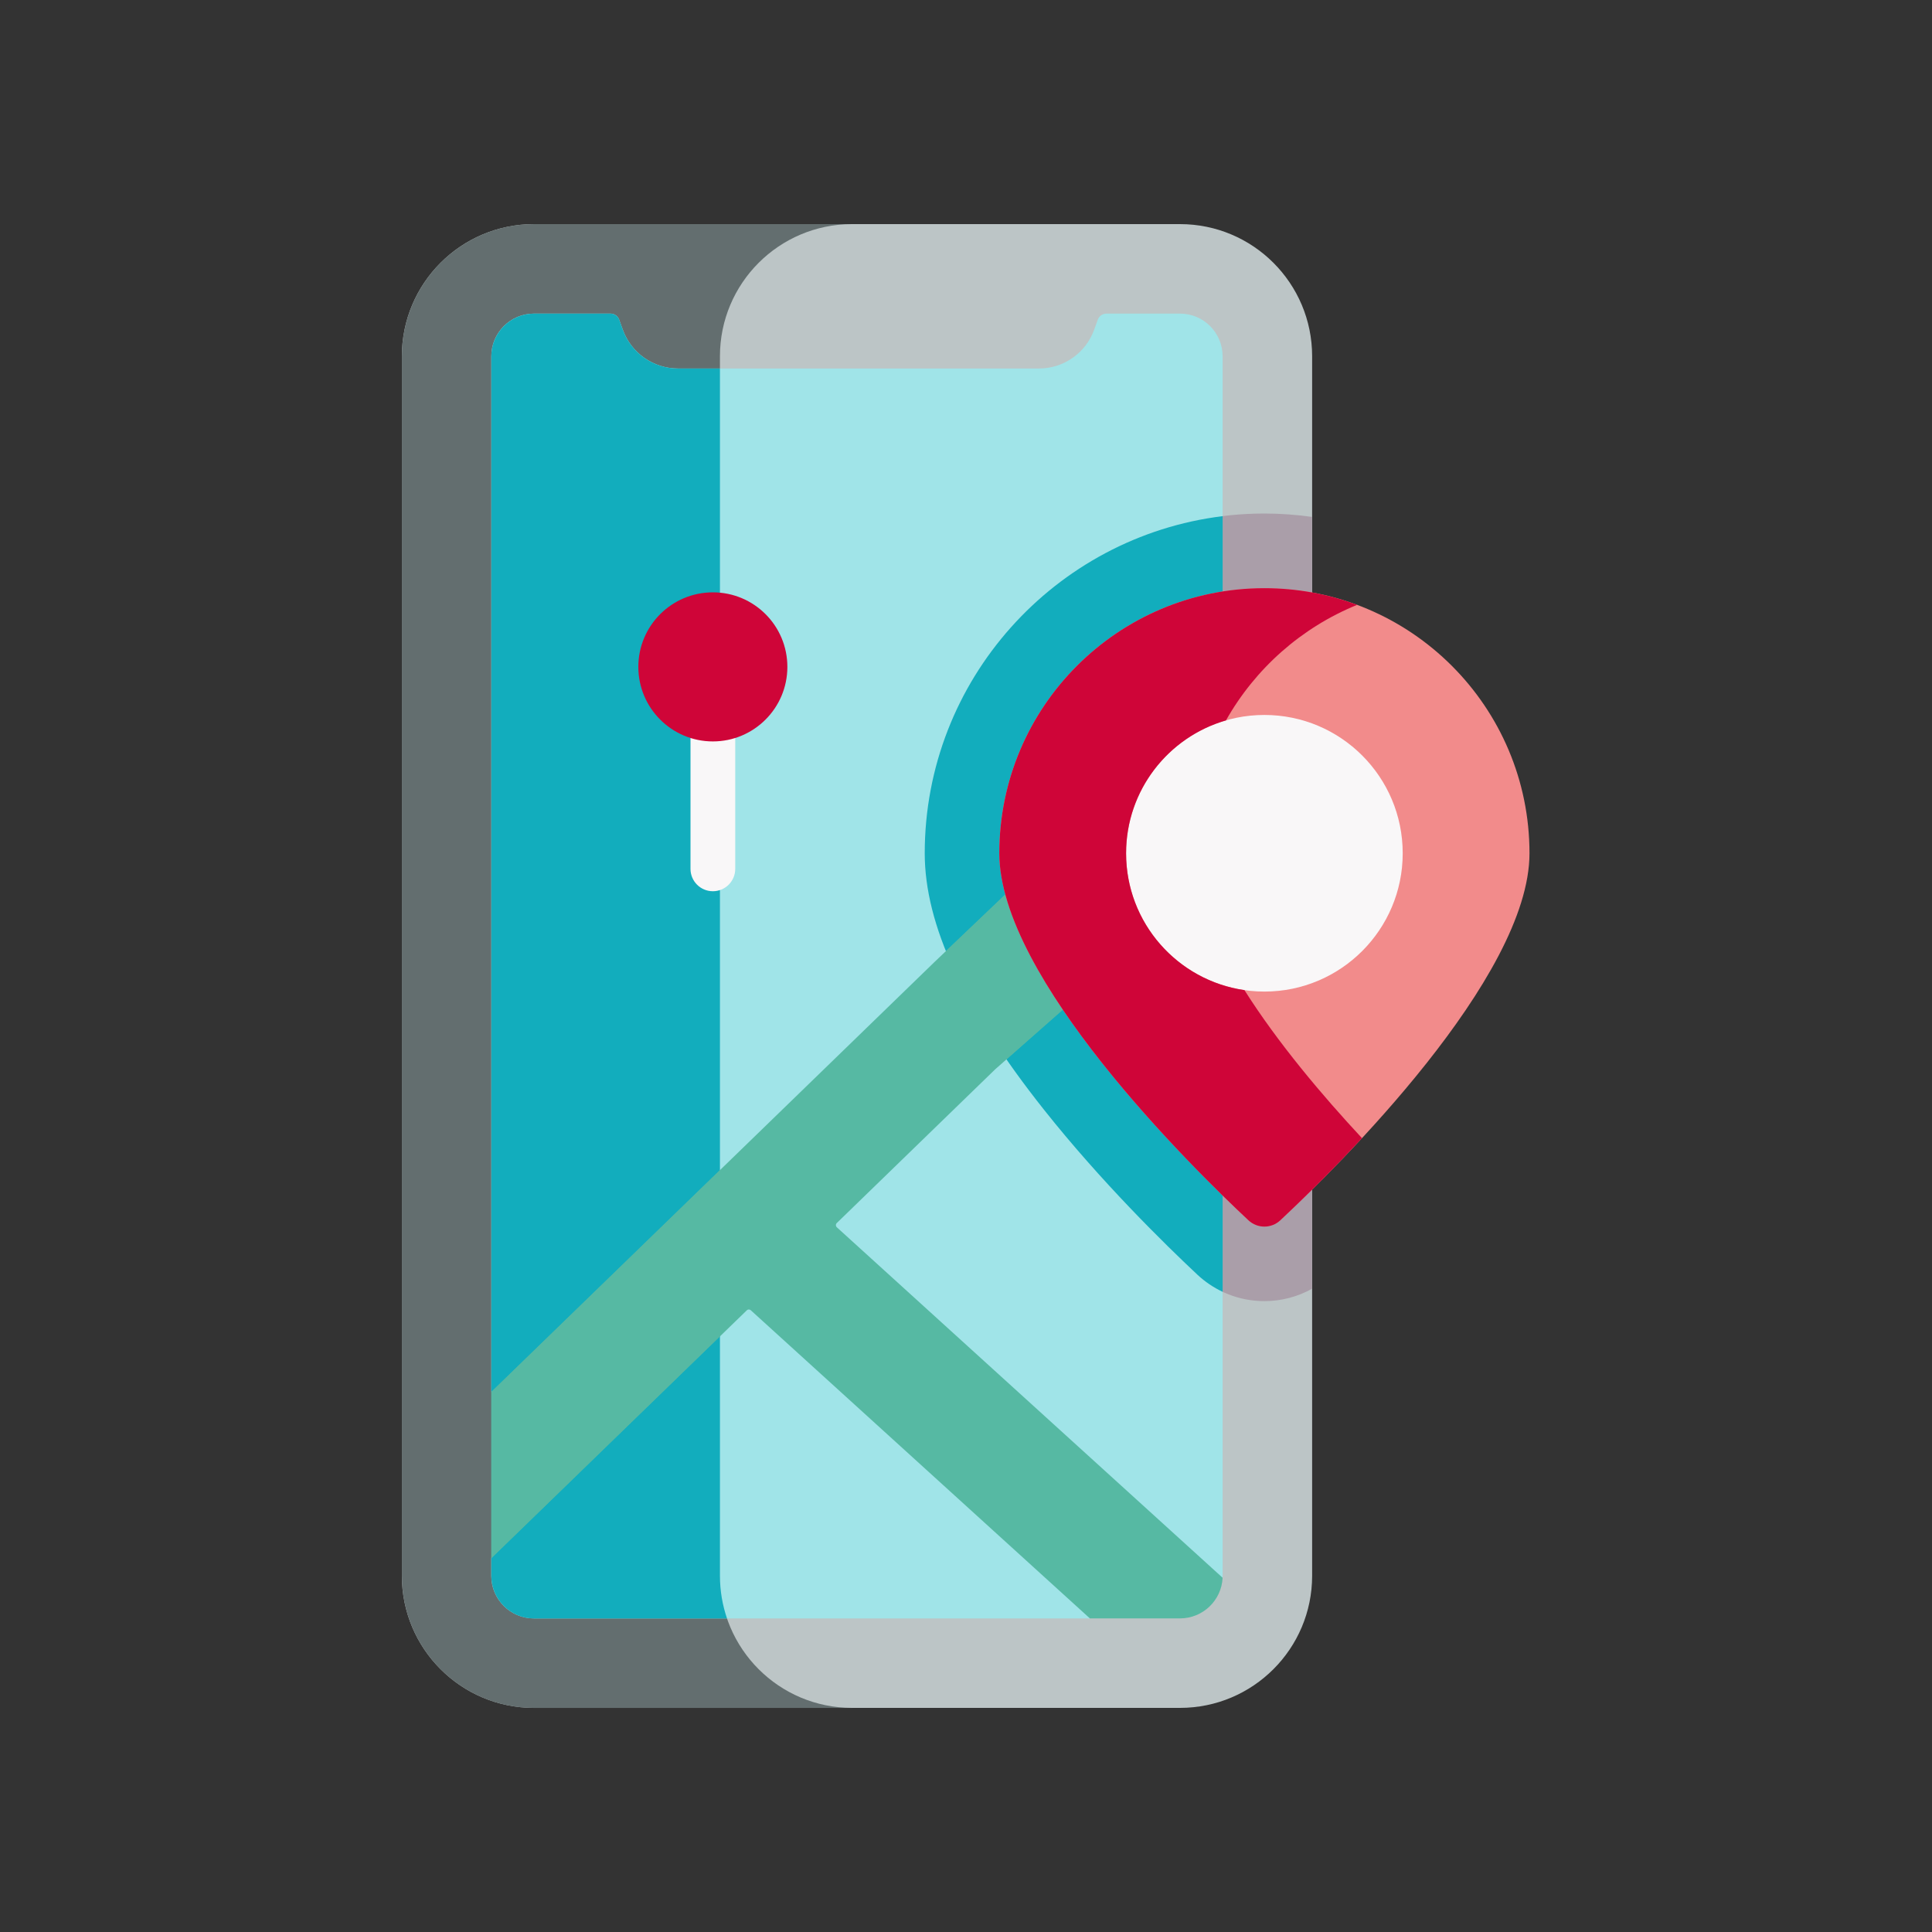
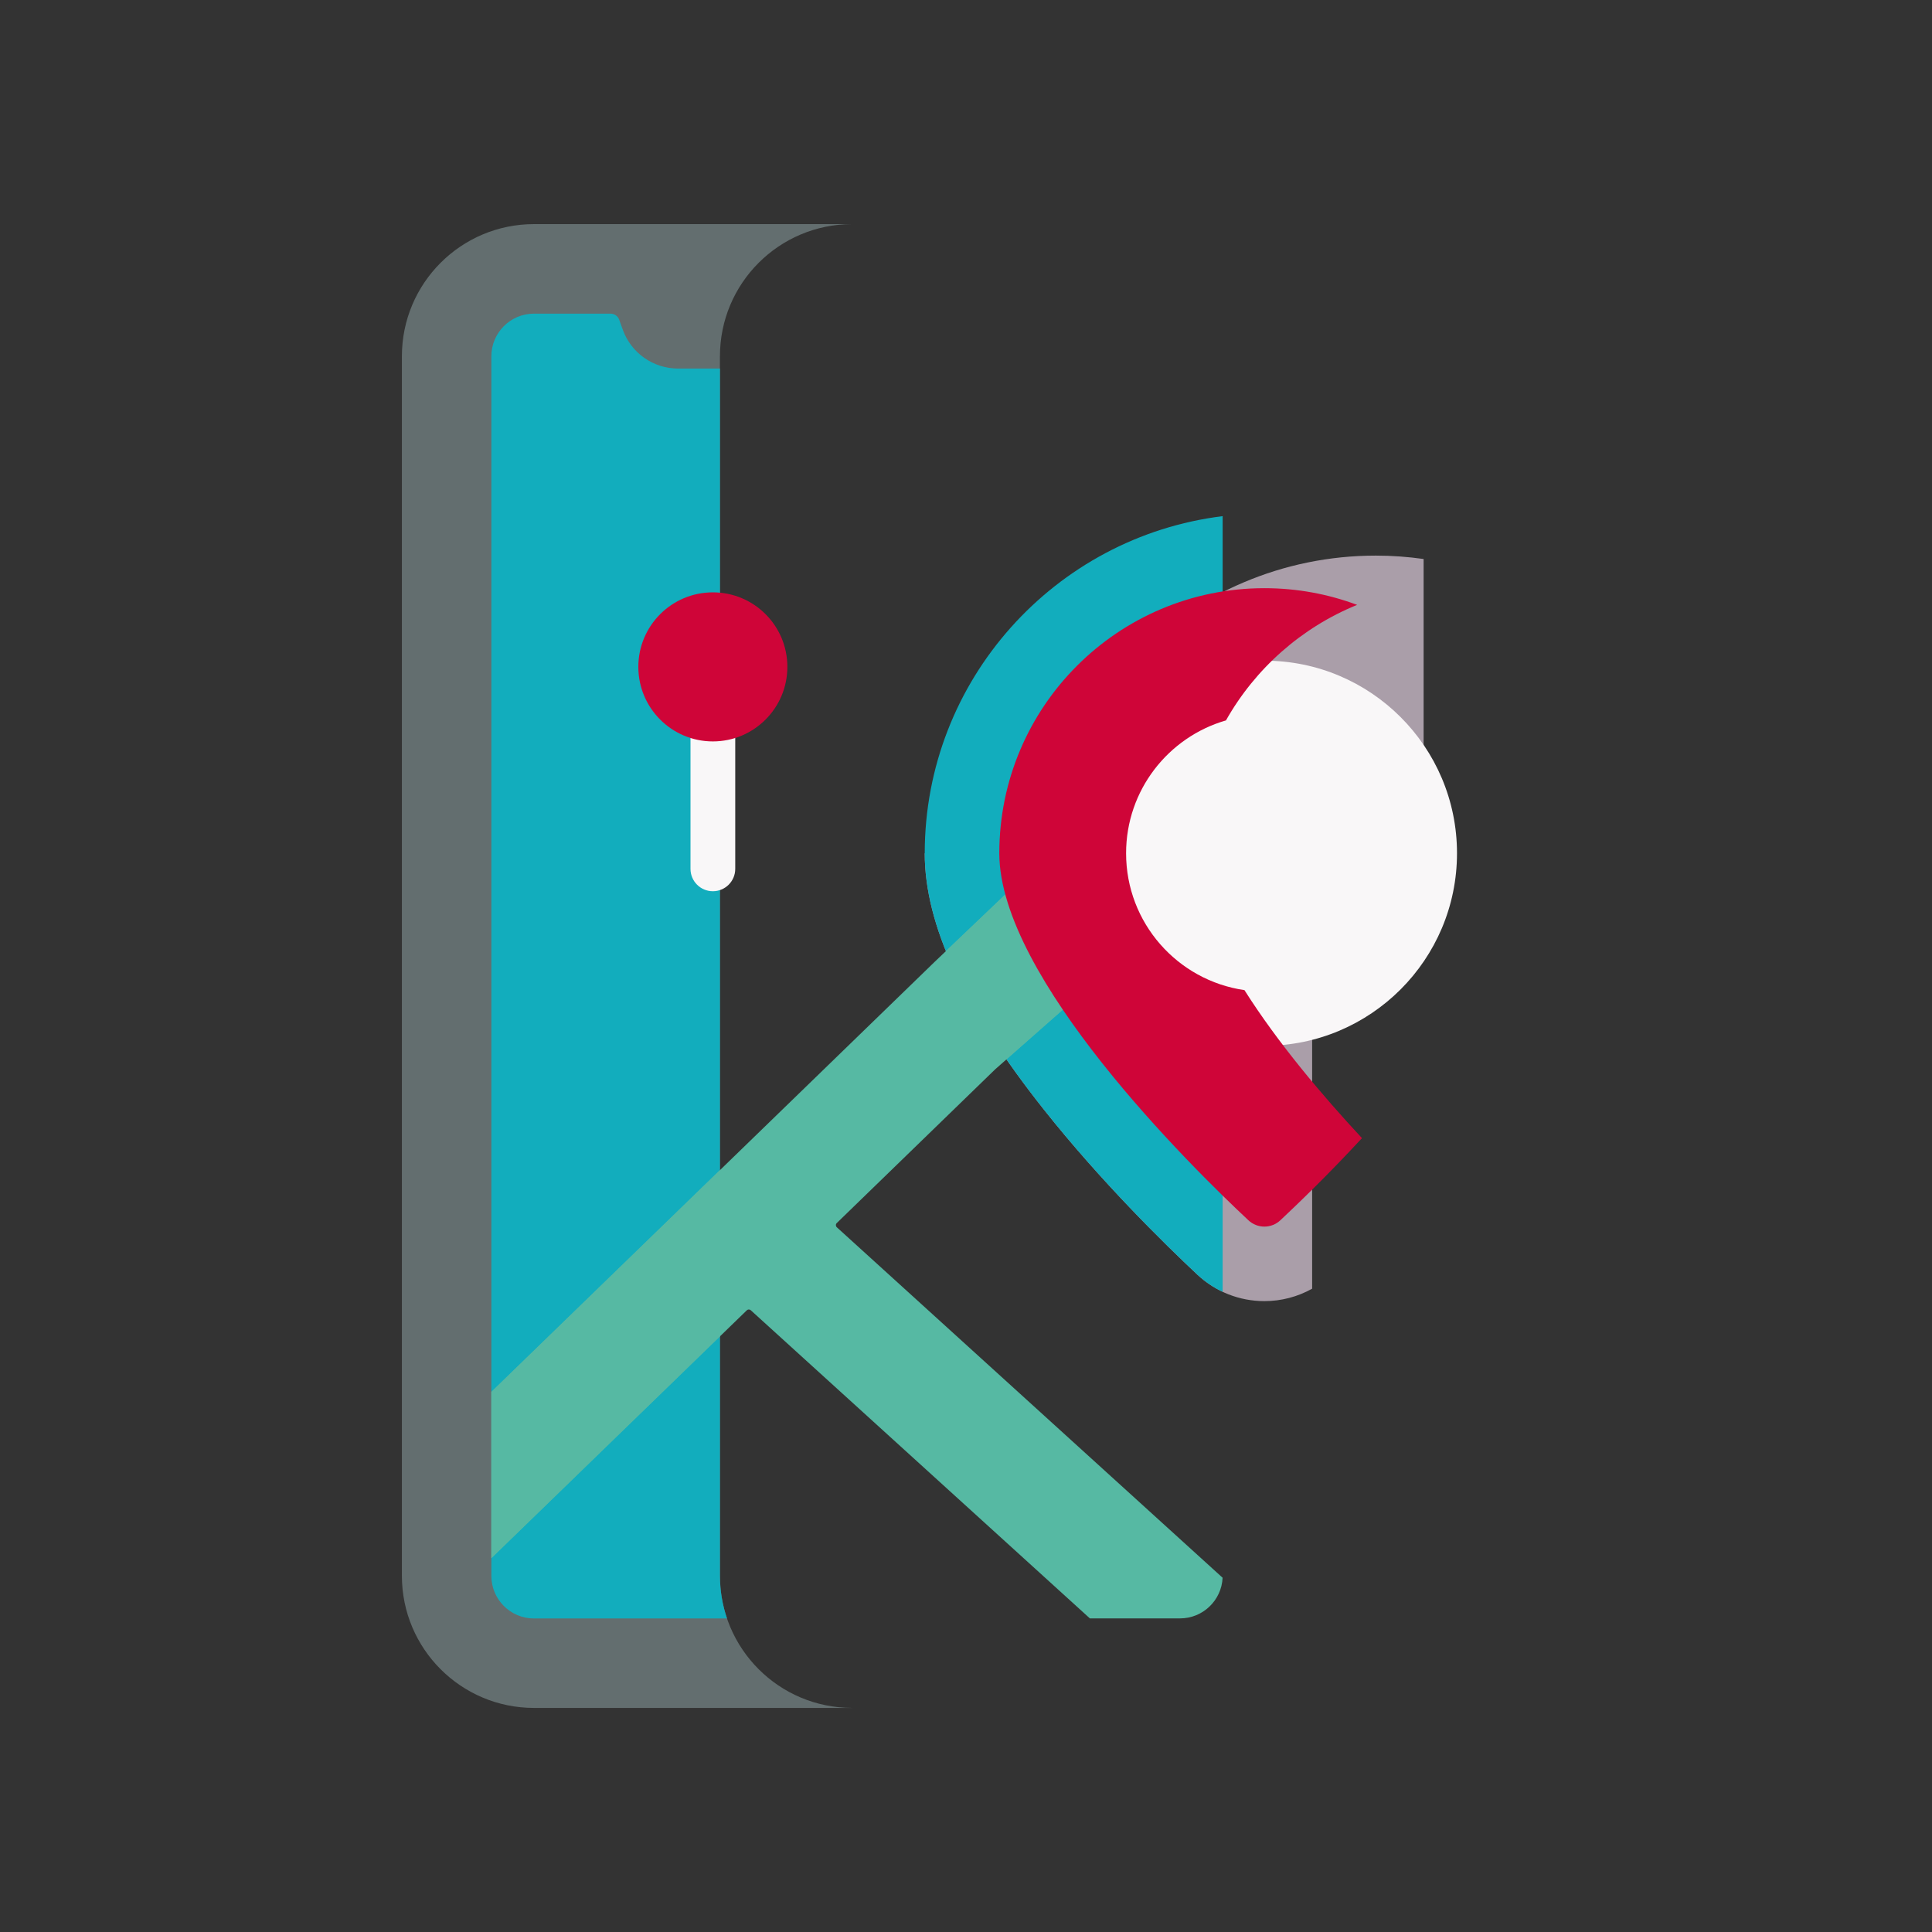
<svg xmlns="http://www.w3.org/2000/svg" id="Calque_1" data-name="Calque 1" viewBox="0 0 500 500">
  <rect x="0" y="0" width="500" height="500" fill="#333333" stroke="none" />
  <defs>
    <style>
      .cls-1 {
        fill: #cf0538;
      }

      .cls-1, .cls-2, .cls-3, .cls-4, .cls-5, .cls-6, .cls-7, .cls-8, .cls-9 {
        stroke-width: 0px;
      }

      .cls-2 {
        fill: #f9f7f8;
      }

      .cls-3 {
        fill: #a0e4e8;
      }

      .cls-4 {
        fill: #12adbd;
      }

      .cls-5 {
        fill: #f28b8b;
      }

      .cls-6 {
        fill: #bcc5c6;
      }

      .cls-7 {
        fill: #aa9ea9;
      }

      .cls-8 {
        fill: #56b9a3;
      }

      .cls-9 {
        fill: #636e6f;
      }
    </style>
  </defs>
-   <path class="cls-6" d="m339.58,407.8c0,18.89-15.31,34.2-34.2,34.2h-167.18c-18.89,0-34.2-15.31-34.2-34.2V92.2c0-18.89,15.31-34.2,34.2-34.2h167.18c18.89,0,34.2,15.31,34.2,34.2v315.61Zm0,0" />
  <path class="cls-9" d="m220.52,442c-18.89,0-34.2-15.31-34.2-34.19V92.2c0-18.86,15.26-34.14,34.11-34.2h-82.22c-18.89,0-34.2,15.31-34.2,34.2v315.61c0,18.89,15.31,34.2,34.2,34.2h167.28-84.96Zm0,0" />
-   <path class="cls-7" d="m239.32,220.82c0,18.48,10.09,40.19,30.85,66.36,14.79,18.64,31.23,34.76,39.74,42.73,4.72,4.4,10.86,6.82,17.31,6.82,4.37,0,8.61-1.12,12.36-3.22v-101.81c-3.03,3.43-7.44,5.6-12.36,5.6-9.09,0-16.49-7.39-16.49-16.49s7.4-16.5,16.49-16.5c4.92,0,9.33,2.18,12.36,5.61v-76.14c-4.04-.57-8.17-.88-12.36-.88-48.47,0-87.9,39.43-87.9,87.91h0Zm0,0" />
-   <path class="cls-3" d="m305.38,81.16h-19.03c-1,0-1.91.63-2.25,1.58l-.93,2.59c-2.18,6.03-7.89,10.04-14.3,10.04h-93.4c-6.4,0-12.11-4.01-14.29-10.04l-.94-2.59c-.34-.95-1.24-1.58-2.25-1.58h-19.8c-6.1,0-11.04,4.95-11.04,11.04v268.03l11.27,2.74-1.87,24.55-9.41,15.73v4.56c0,6.1,4.94,11.04,11.04,11.04h143.86l8.55-4.46,25.79-6.07c0-.17.03-.34.03-.51V92.2c0-6.09-4.94-11.04-11.04-11.04h0Zm0,0" />
+   <path class="cls-7" d="m239.32,220.82c0,18.48,10.09,40.19,30.85,66.36,14.79,18.64,31.23,34.76,39.74,42.73,4.72,4.4,10.86,6.82,17.31,6.82,4.37,0,8.61-1.12,12.36-3.22v-101.81s7.4-16.5,16.49-16.5c4.92,0,9.33,2.18,12.36,5.61v-76.14c-4.04-.57-8.17-.88-12.36-.88-48.47,0-87.9,39.43-87.9,87.91h0Zm0,0" />
  <path class="cls-4" d="m316.42,334.32v-101.07c-3.48-3.02-5.69-7.47-5.69-12.43s2.21-9.41,5.69-12.44v-74.8c-43.39,5.34-77.1,42.43-77.1,87.24,0,18.48,10.09,40.19,30.85,66.36,14.79,18.64,31.23,34.76,39.74,42.73,1.95,1.82,4.14,3.29,6.5,4.41h0Zm0,0" />
  <path class="cls-4" d="m186.32,407.8V95.38h-10.85c-6.4,0-12.11-4.01-14.29-10.04l-.93-2.59c-.34-.95-1.25-1.58-2.25-1.58h-19.8c-6.1,0-11.04,4.95-11.04,11.04v268.03l10.99-4.96v27.09l-10.99,20.89v4.56c0,6.1,4.94,11.04,11.04,11.04h49.95c-1.18-3.46-1.83-7.18-1.83-11.04h0Zm0,0" />
  <path class="cls-8" d="m316.41,408.3c-.26,5.86-5.1,10.54-11.03,10.54h-23.32l-87.76-79.75c-.3-.27-.75-.26-1.03.02l-66.11,64.14v-43.02l114.66-111.24,49.62-47.28,24.96,23.16-58.84,51.86-41,39.79c-.32.3-.31.8.01,1.1l99.84,90.7Zm0,0" />
  <path class="cls-8" d="m310.73,220.82c0-.39.02-.79.05-1.18l-19.35-17.94-46.63,44.43c3.51,8.7,8.72,18.01,15.67,28.02l52.05-45.88c-1.14-2.24-1.8-4.76-1.8-7.45h0Zm0,0" />
  <path class="cls-8" d="m127.16,360.22v43.02l59.16-57.4v-43.02l-59.16,57.4Zm0,0" />
  <path class="cls-2" d="m184.49,230.65c-3.2,0-5.79-2.59-5.79-5.79v-41.48c0-3.2,2.59-5.79,5.79-5.79s5.79,2.59,5.79,5.79v41.48c0,3.2-2.59,5.79-5.79,5.79h0Zm0,0" />
  <path class="cls-1" d="m203.77,172.59c0,10.65-8.64,19.29-19.28,19.29s-19.29-8.64-19.29-19.29,8.63-19.29,19.29-19.29,19.28,8.63,19.28,19.29h0Zm0,0" />
  <path class="cls-2" d="m377.07,220.82c0,27.53-22.32,49.84-49.84,49.84s-49.84-22.31-49.84-49.84,22.32-49.84,49.84-49.84,49.84,22.31,49.84,49.84h0Zm0,0" />
-   <path class="cls-5" d="m327.22,152.22c37.89,0,68.61,30.71,68.61,68.61,0,32.22-49.65,81.11-64.47,94.98-2.33,2.18-5.94,2.18-8.27,0-14.82-13.88-64.47-62.76-64.47-94.98,0-37.89,30.72-68.61,68.6-68.61h0Zm35.8,68.61c0-19.77-16.03-35.8-35.8-35.8s-35.79,16.03-35.79,35.8,16.03,35.79,35.79,35.79,35.8-16.03,35.8-35.79h0Zm0,0" />
  <path class="cls-1" d="m322.06,256.24c-17.32-2.5-30.63-17.4-30.63-35.41,0-16.32,10.92-30.08,25.85-34.39,7.57-13.42,19.54-24.04,33.94-29.9-7.47-2.79-15.55-4.32-24-4.32-37.88,0-68.6,30.71-68.6,68.61,0,32.22,49.64,81.11,64.47,94.98,2.33,2.18,5.93,2.18,8.26,0,4.56-4.27,12.43-11.86,21.13-21.26-10.25-11.01-21.75-24.61-30.42-38.31h0Zm0,0" />
</svg>